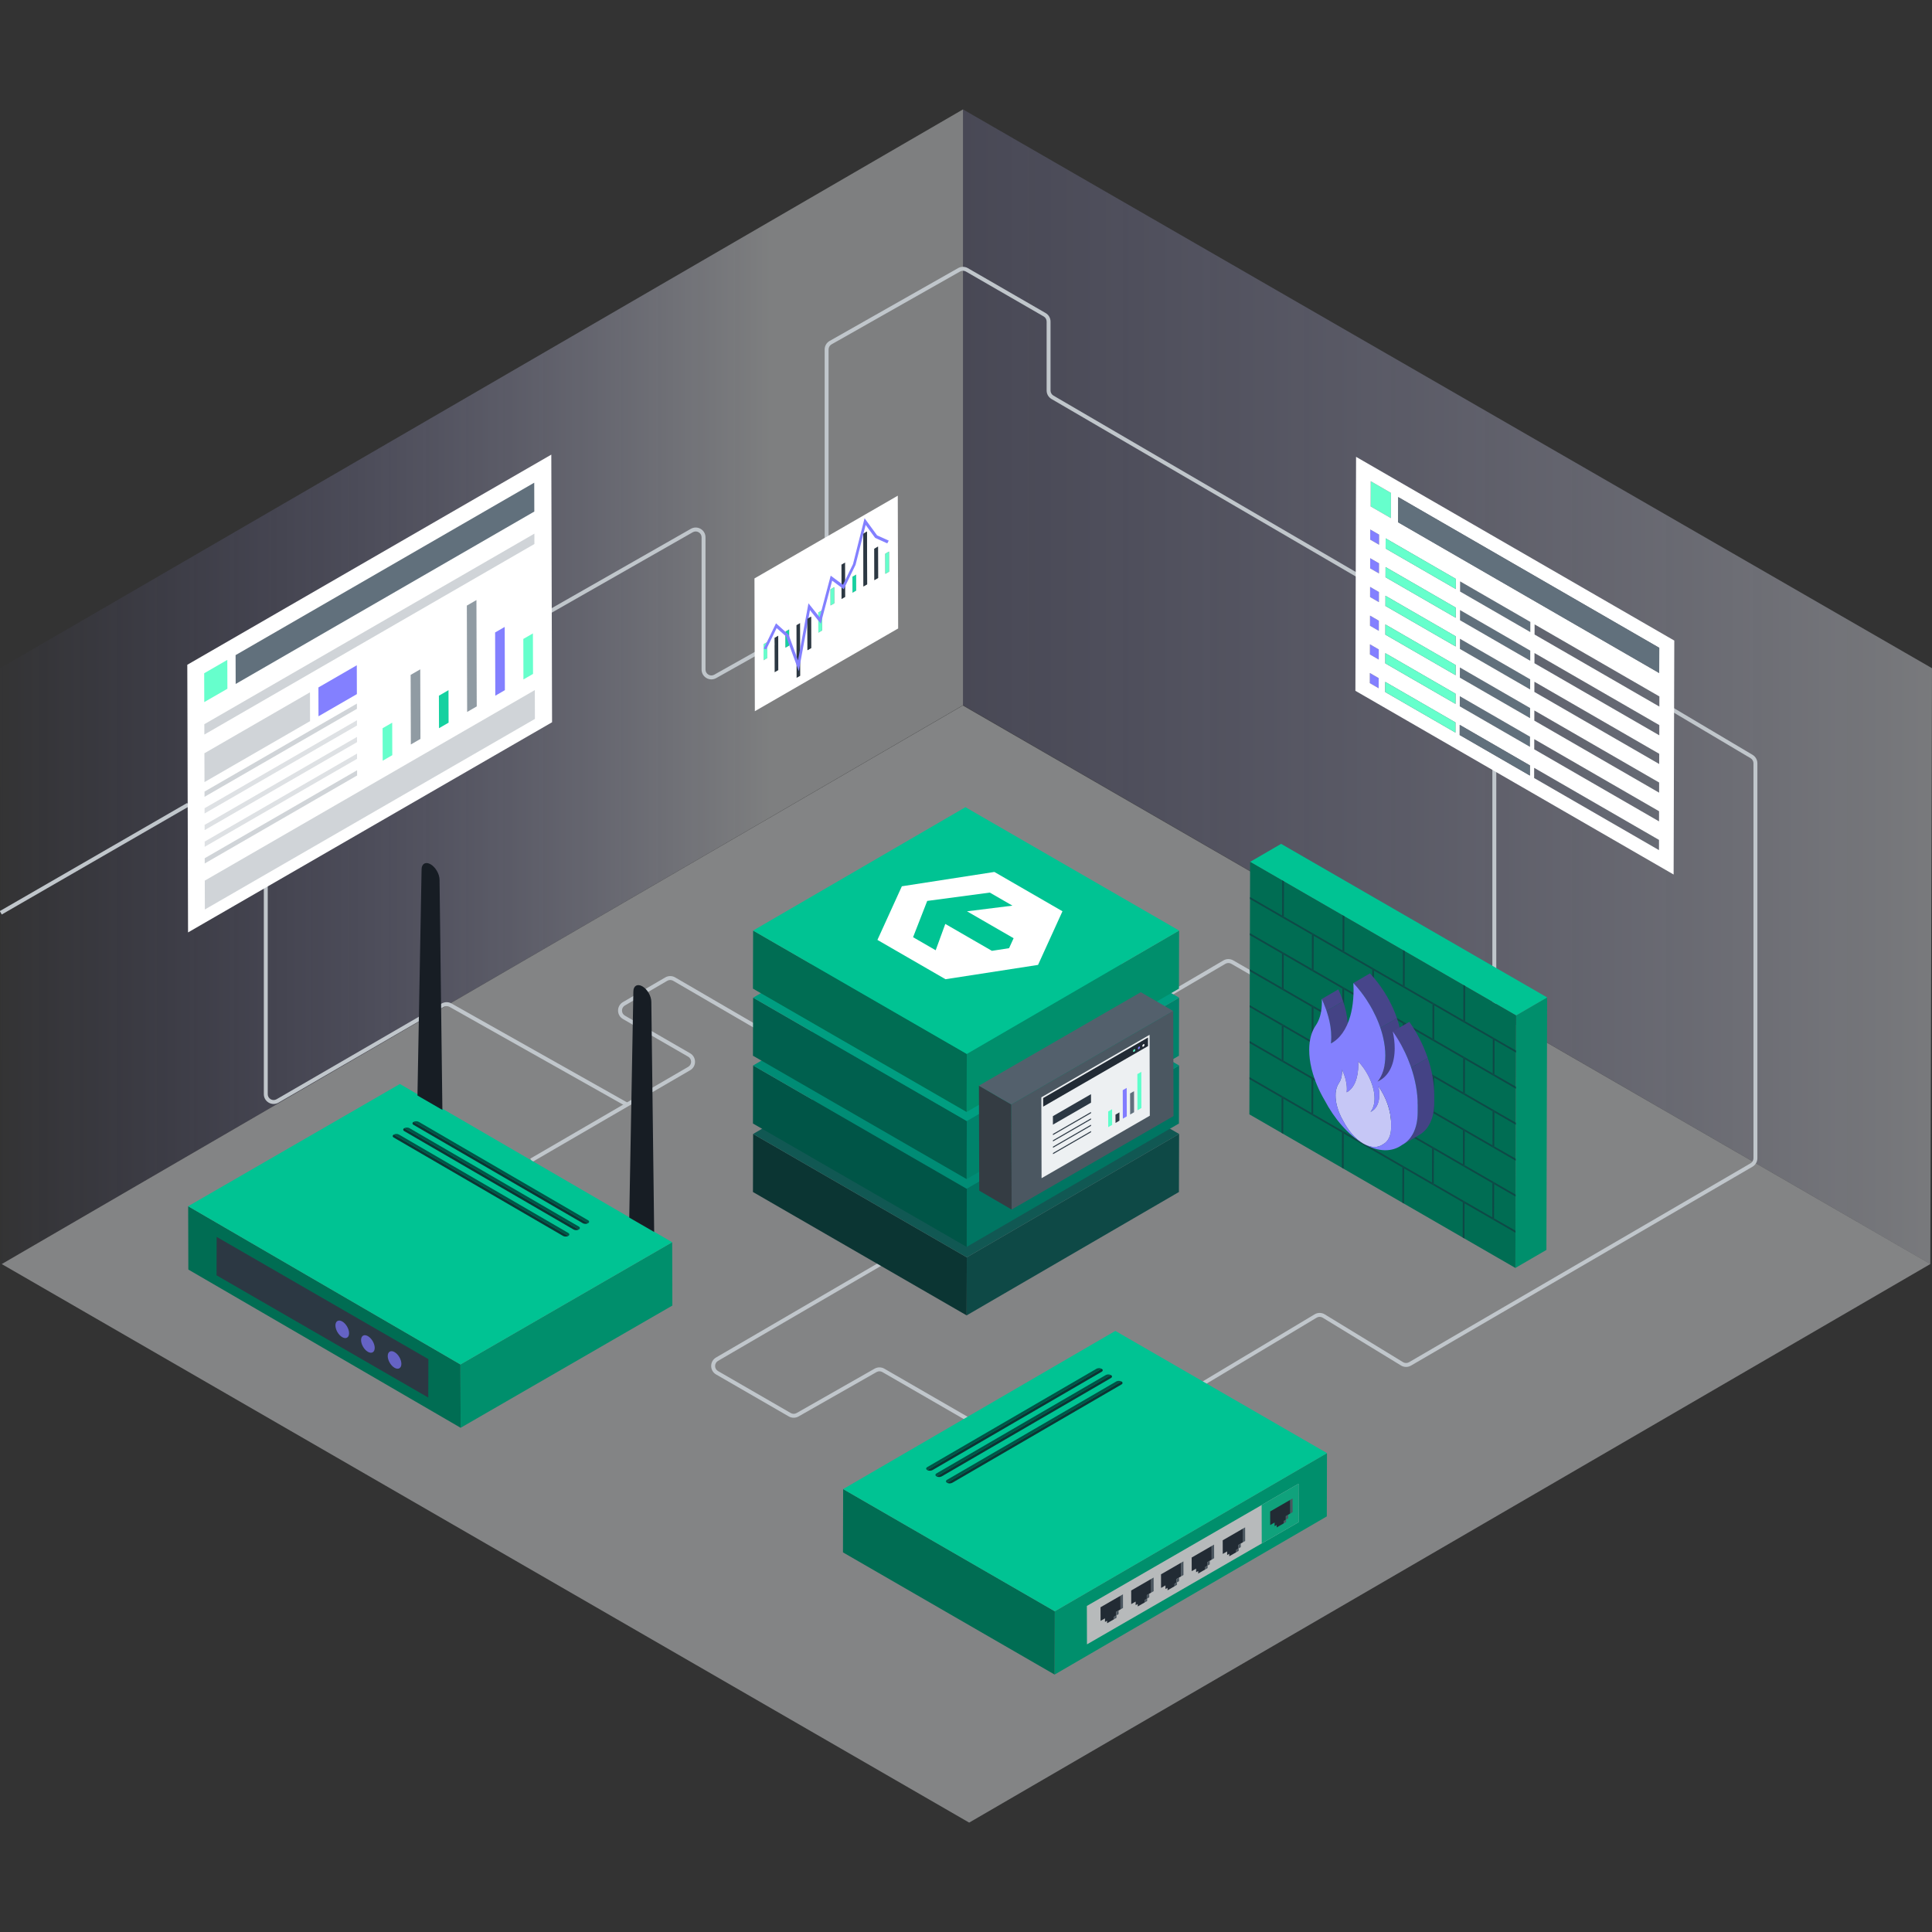
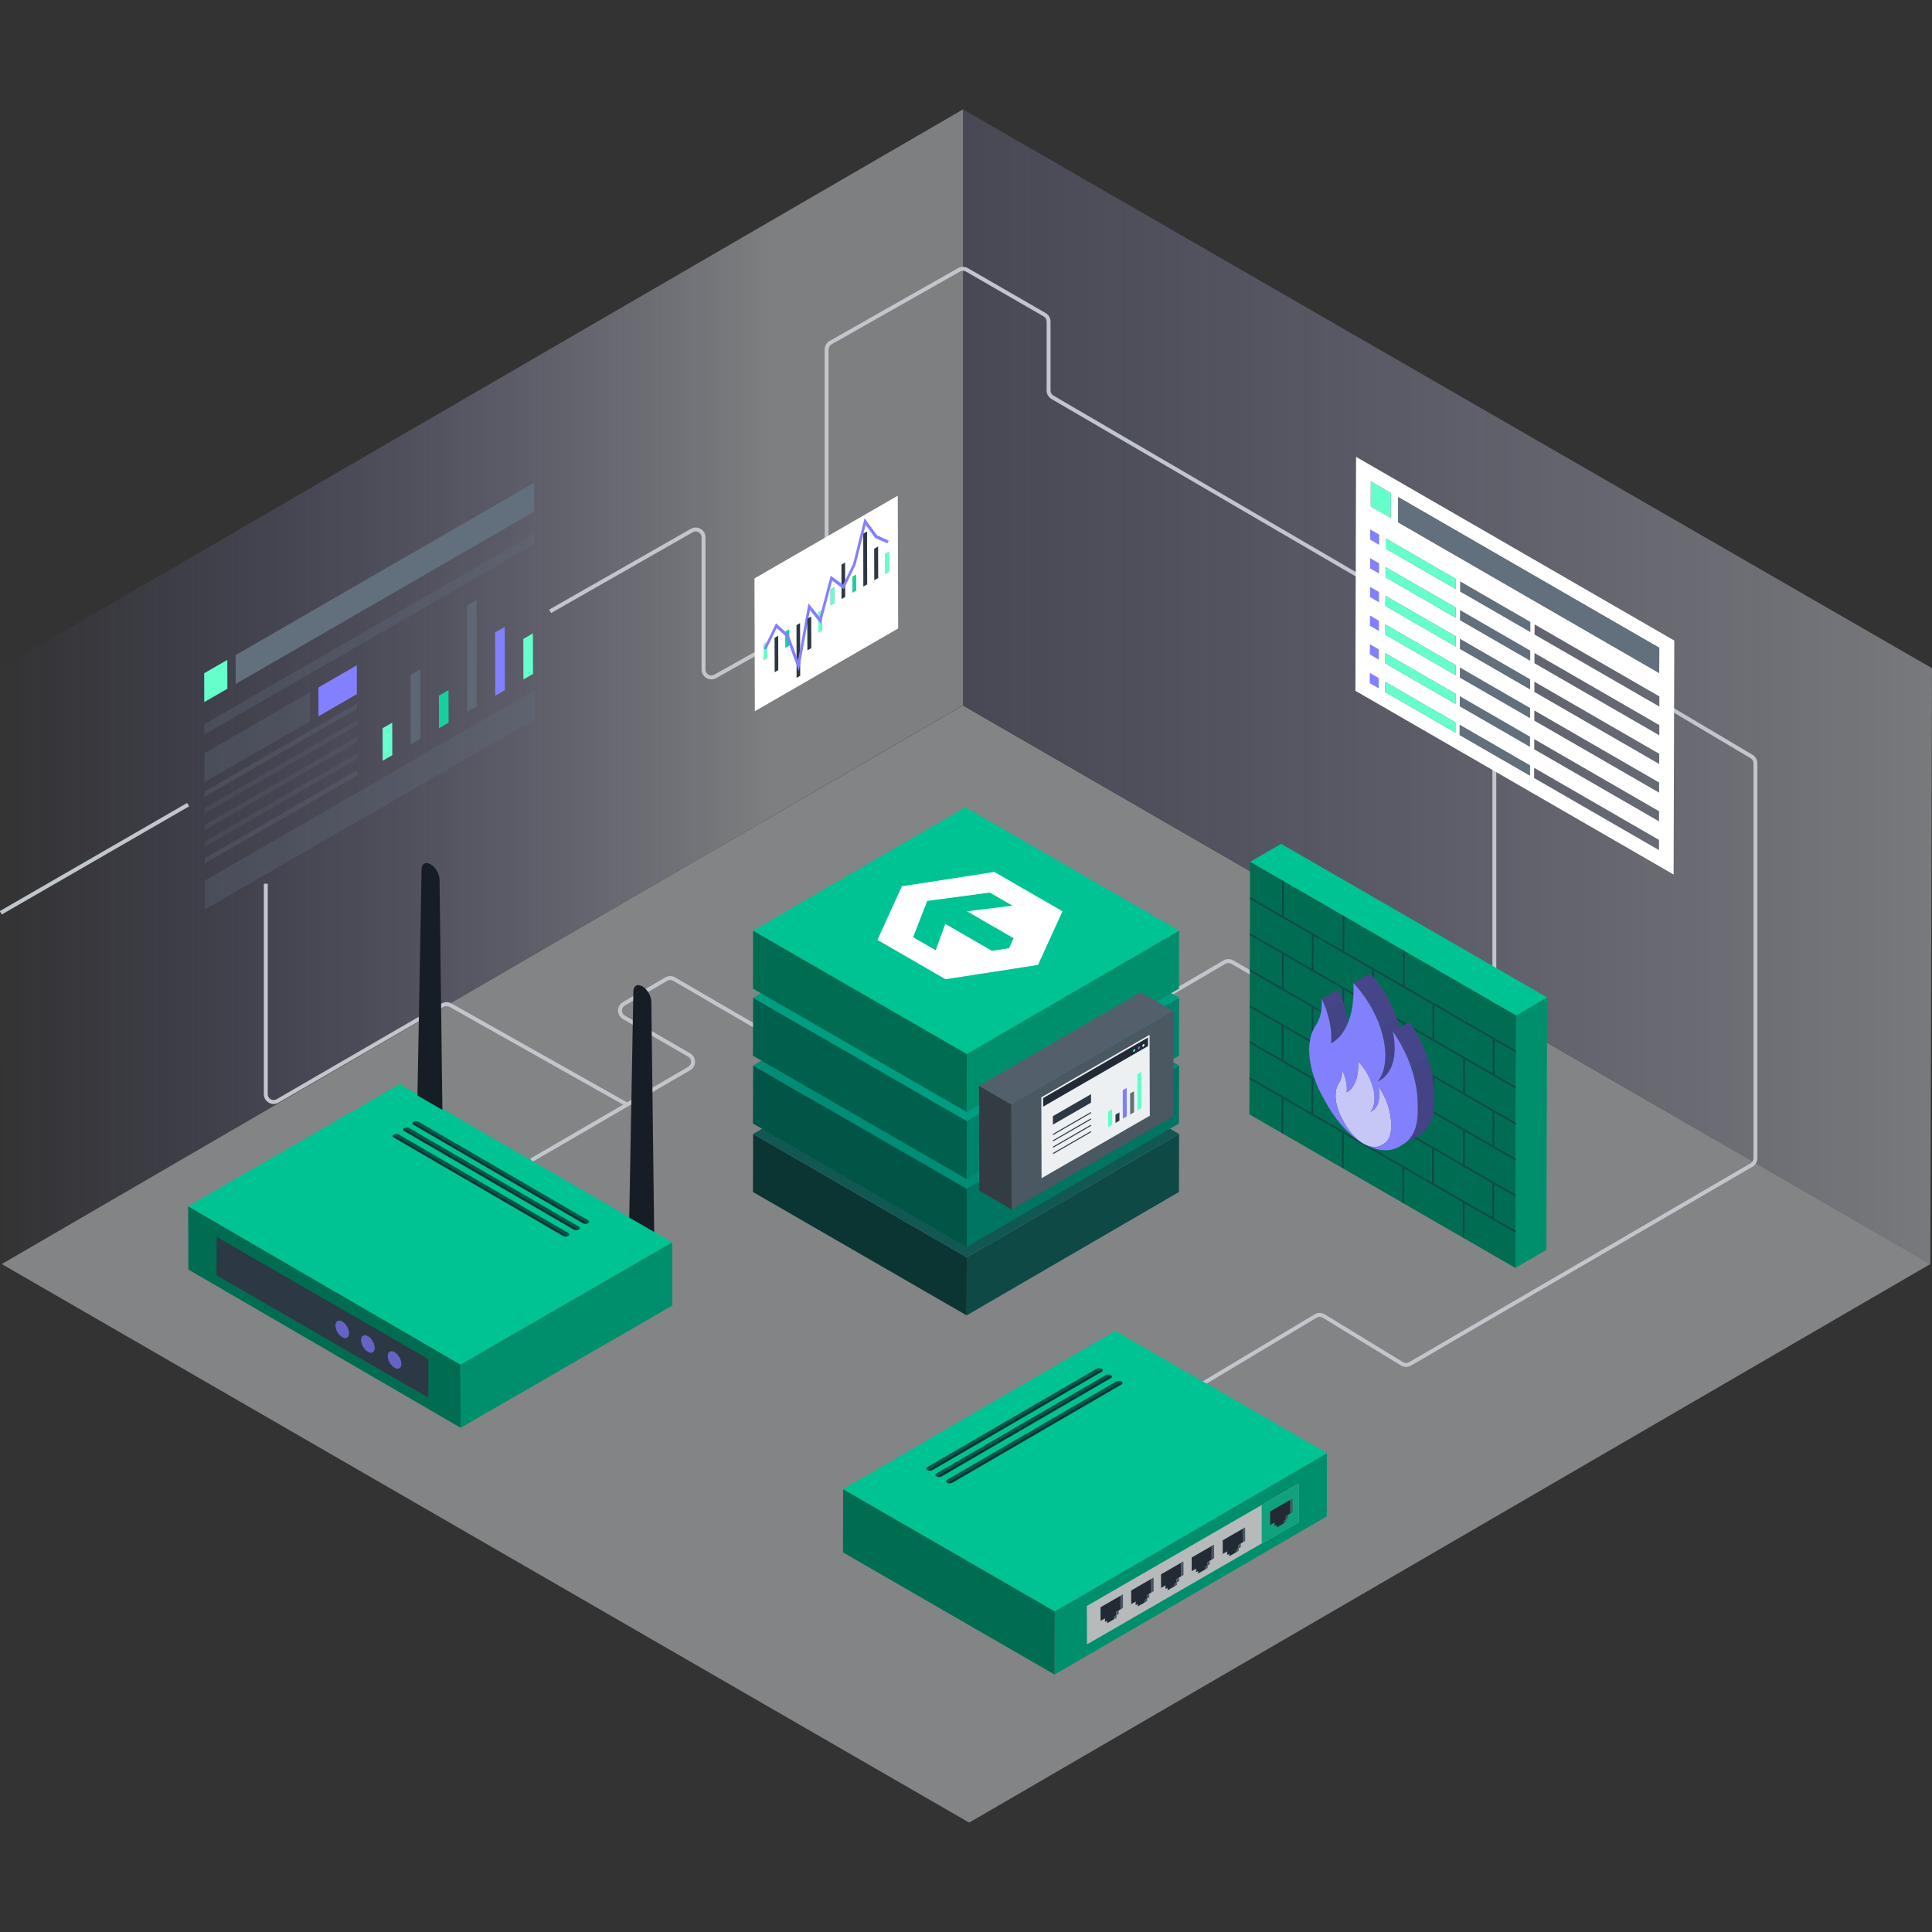
<svg xmlns="http://www.w3.org/2000/svg" xmlns:xlink="http://www.w3.org/1999/xlink" id="n" data-name="Layer 9" viewBox="0 0 600 600">
  <rect x="0" y="0" width="600" height="600" fill="#333333" stroke="none" />
  <defs>
    <style>
      .ax {
        clip-path: url(#an);
      }

      .ay {
        fill: #5effcb;
      }

      .az {
        clip-path: url(#t);
      }

      .ba, .bb {
        fill: #61707c;
      }

      .bc {
        clip-path: url(#af);
      }

      .bd {
        clip-path: url(#x);
      }

      .be {
        fill: #0e4946;
      }

      .bf {
        fill: #009e81;
      }

      .bg {
        fill: #4b5760;
      }

      .bh {
        fill: #00836b;
      }

      .bi {
        clip-path: url(#q);
      }

      .bj {
        clip-path: url(#ar);
      }

      .bk {
        fill: #4b5761;
      }

      .bl {
        fill: #61707d;
      }

      .bm, .bb {
        opacity: .3;
      }

      .bn {
        clip-path: url(#aa);
      }

      .bo {
        fill: #10a27c;
      }

      .bp {
        clip-path: url(#ai);
      }

      .bq {
        fill: #fff;
      }

      .br {
        fill: #00604e;
      }

      .bs {
        fill: #2c3843;
      }

      .bt {
        clip-path: url(#ac);
      }

      .bu {
        fill: #00c393;
      }

      .bv {
        clip-path: url(#ad);
      }

      .bw {
        fill: #006d53;
      }

      .bx {
        fill: url(#o);
      }

      .by {
        opacity: .4;
      }

      .bz {
        clip-path: url(#al);
      }

      .ca {
        fill: #005547;
      }

      .cb {
        clip-path: url(#av);
      }

      .cc {
        fill: #115853;
      }

      .cd {
        fill: none;
      }

      .ce {
        clip-path: url(#am);
      }

      .cf {
        fill: #0b3533;
      }

      .cg {
        fill: #343c43;
      }

      .ch {
        clip-path: url(#aq);
      }

      .ci {
        fill: #6fc;
      }

      .cj {
        clip-path: url(#ak);
      }

      .ck {
        fill: #6563c5;
      }

      .cl {
        clip-path: url(#ag);
      }

      .cm {
        isolation: isolate;
      }

      .cn {
        fill: #007562;
      }

      .co {
        clip-path: url(#v);
      }

      .cp {
        fill: #222b34;
      }

      .cq {
        fill: #b7babb;
      }

      .cr {
        fill: #53606c;
      }

      .cs {
        clip-path: url(#r);
      }

      .ct {
        fill: #008f6c;
      }

      .cu {
        clip-path: url(#s);
      }

      .cv {
        fill: #8380fe;
      }

      .cw {
        clip-path: url(#at);
      }

      .cx {
        clip-path: url(#z);
      }

      .cy {
        opacity: .2;
      }

      .cz {
        fill: url(#p);
      }

      .da {
        clip-path: url(#ao);
      }

      .db {
        clip-path: url(#ap);
      }

      .dc {
        fill: #c6c7f6;
      }

      .dd {
        fill: #8380ff;
      }

      .de {
        clip-path: url(#ae);
      }

      .df {
        fill: #171d24;
      }

      .dg {
        opacity: .43;
      }

      .dg, .dh {
        fill: #edf0f2;
      }

      .di {
        fill: #6b6c85;
      }

      .dj {
        fill: #676880;
      }

      .dk {
        clip-path: url(#au);
      }

      .dl {
        clip-path: url(#aj);
      }

      .dm {
        clip-path: url(#w);
      }

      .dn {
        fill: #47458a;
      }

      .do {
        clip-path: url(#ab);
      }

      .dp {
        fill: #444385;
      }

      .dq {
        clip-path: url(#ah);
      }

      .dr {
        clip-path: url(#y);
      }

      .ds {
        fill: #222b35;
      }

      .dt {
        clip-path: url(#as);
      }

      .du {
        fill: #008c75;
      }

      .dv {
        fill: #c0c6cb;
      }

      .dw {
        clip-path: url(#u);
      }

      .dx {
        fill: #15d1a0;
      }

      .dy {
        clip-path: url(#aw);
      }

      .dz {
        opacity: .7;
      }

      .ea {
        fill: #2c3844;
      }

      .eb {
        fill: #827cff;
      }
    </style>
    <linearGradient id="o" x1="53.097" y1="213.268" x2="626.384" y2="213.268" gradientUnits="userSpaceOnUse">
      <stop offset="0" stop-color="#8380ff" stop-opacity="0" />
      <stop offset="1" stop-color="#edf0f2" />
    </linearGradient>
    <linearGradient id="p" x1="-5.55" y1="213.269" x2="239.18" y2="213.269" xlink:href="#o" />
    <clipPath id="q">
      <path class="cd" d="M417.212,348.225c1.542-.896,3.598-2.091,5.14-2.987-.456.268-1.666.98-5.135,2.995-.001-.003-.003-.006-.004-.009Z" />
    </clipPath>
    <clipPath id="r">
      <path class="cd" d="M422.342,345.21c.005.008.01.017.015.025l-5.145,2.99c-.005-.008-.01-.017-.015-.025,1.715-.997,3.43-1.993,5.145-2.99Z" />
    </clipPath>
    <clipPath id="s">
      <path class="cd" d="M422.357,345.235c1.56,2.971,3.744,5.516,6.161,6.911-1.515.88-3.029,1.76-4.544,2.641l-.601.349c-2.415-1.394-4.597-3.935-6.157-6.903,2.412-1.402,3.627-2.109,5.135-2.995.002,0,.004-.002.005-.003Z" />
    </clipPath>
    <clipPath id="t">
      <path class="cd" d="M422.342,345.21c-1.715.997-3.43,1.993-5.145,2.99-.891-1.52-1.578-3.141-1.988-4.739-.025-.093-.046-.184-.068-.275-.24-1.007-.368-2-.365-2.954,0-.114.004-.223.007-.332l5.145-2.99c-.003.109-.007.218-.007.332-.003.953.125,1.946.365,2.954.022.091.043.182.068.275.41,1.599,1.097,3.22,1.988,4.739Z" />
    </clipPath>
    <clipPath id="u">
      <path class="cd" d="M414.793,339.694l5.145-2.99c-.003.066-.007.136-.01.205l-5.145,2.99c.003-.07.007-.139.01-.205Z" />
    </clipPath>
    <clipPath id="v">
      <path class="cd" d="M414.806,339.484l5.145-2.99c-.019.064-.016.137-.013.211l-5.145,2.99c-.003-.073-.006-.146.013-.211Z" />
    </clipPath>
    <clipPath id="w">
      <path class="cd" d="M420.915,333.446c-.528.789-.864,1.811-.964,3.048l-5.145,2.99c.1-1.237.436-2.259.964-3.048.022-.034.044-.064.066-.098h0c1.715-.997,3.43-1.993,5.145-2.99,0,0,0,0,0,0-.022.034-.044.064-.066.098Z" />
    </clipPath>
    <clipPath id="x">
      <path class="cd" d="M423.578,336.121l-5.145,2.99c-.066.038-.133.075-.2.109l5.145-2.99c.067-.035.134-.071.2-.109Z" />
    </clipPath>
    <clipPath id="y">
      <path class="cd" d="M428.518,352.147c2.212,1.277,4.236,1.368,5.766.479l-5.145,2.99c-1.53.889-3.555.798-5.766-.479,1.543-.897,3.601-2.093,5.145-2.99Z" />
    </clipPath>
    <clipPath id="z">
      <path class="cd" d="M434.292,352.624l-5.145,2.99c.139-.081.273-.169.403-.265l5.145-2.99c-.13.096-.265.185-.403.265Z" />
    </clipPath>
    <clipPath id="aa">
      <path class="cd" d="M434.692,352.357c.039-.021.078-.043.117-.065l-5.145,2.99c-.039.022-.078.044-.117.065,1.543-.897,3.587-2.119,5.145-2.99Z" />
    </clipPath>
    <clipPath id="ab">
      <path class="cd" d="M421.924,330.108c-.054,1.328-.39,2.414-.943,3.239-1.715.997-3.43,1.993-5.145,2.99.553-.825.889-1.911.943-3.239,1.715-.997,3.43-1.993,5.145-2.99Z" />
    </clipPath>
    <clipPath id="ac">
      <path class="cd" d="M421.934,329.739c0,.125-.004.248-.01.37-1.715.997-3.43,1.993-5.145,2.99,0,0,0,0,0,0,1.713-.995,3.425-1.99,5.138-2.986-.969.563-1.937,1.126-2.906,1.689-.101.058-.235.136-.335.195-.1.058-.233.135-.332.193-.098.057-.23.133-.328.191-.191.111-.445.259-.636.37-.092.053-.214.124-.305.177-.088.051-.192.171-.295.171.007-.121.01-.244.01-.368,1.71-.993,3.419-1.987,5.129-2.98-1.71.993-3.419,1.987-5.129,2.98,0,0,0,0,0-.001,0,0,0,0,0,0,1.71-.994,3.42-1.987,5.129-2.981-.411.239-.823.478-1.234.717-.198.115-.461.268-.659.383-.201.117-.47.273-.671.39s-.47.273-.671.39c-.198.115-.461.268-.659.383-.411.239-.823.478-1.234.717,0-.189-.005-.378-.017-.574l5.145-2.99c.012.196.018.386.017.575Z" />
    </clipPath>
    <clipPath id="ad">
      <path class="cd" d="M416.772,332.154l5.145-2.99c.108.227.207.452.303.679.284.665.522,1.335.71,2.001.327,1.161.507,2.313.504,3.402,0,.343-.021.671-.056.984l-5.145,2.99c.035-.312.055-.641.056-.984.003-1.089-.177-2.241-.504-3.402-.188-.666-.426-1.336-.71-2.001-.096-.227-.195-.452-.303-.679Z" />
    </clipPath>
    <clipPath id="ae">
      <path class="cd" d="M431.154,342.119l-5.145,2.99c-.124.072-.251.137-.383.196l5.145-2.99c.132-.059.259-.124.383-.196Z" />
    </clipPath>
    <clipPath id="af">
      <path class="cd" d="M418.869,320.841l-5.145,2.99c-.129.075-.26.147-.393.215l5.145-2.99c.132-.068.263-.14.393-.215Z" />
    </clipPath>
    <clipPath id="ag">
      <path class="cd" d="M421.309,334.862c1.514-.88,3.028-1.76,4.543-2.64-1.514.88-3.029,1.76-4.543,2.64,0,0,0,0,0,0h0s0,0,0,0Z" />
    </clipPath>
    <clipPath id="ah">
      <path class="cd" d="M426.453,331.872c-.571,2.032-1.578,3.495-2.874,4.248l-5.145,2.99c1.297-.754,2.303-2.217,2.874-4.248,1.715-.997,3.429-1.993,5.144-2.99-1.715.996-3.429,1.993-5.143,2.989,0,0,0,0,0,0h0s0,0,0,0c.226-.817.388-1.721.465-2.71,1.715-.997,3.43-1.993,5.145-2.99-.078.989-.239,1.893-.465,2.71Z" />
    </clipPath>
    <clipPath id="ai">
      <path class="cd" d="M440.589,352.561c-.253.187-.514.358-.783.515l-5.145,2.99c.269-.156.53-.328.783-.515,1.543-.897,3.601-2.093,5.145-2.99Z" />
    </clipPath>
    <clipPath id="aj">
      <path class="cd" d="M434.806,352.297l-5.145,2.99c1.459-.848,2.355-2.604,2.362-5.097,0-.182-.005-.368-.014-.555l5.145-2.99c.009.187.014.373.014.555-.007,2.494-.904,4.249-2.362,5.097Z" />
    </clipPath>
    <clipPath id="ak">
      <path class="cd" d="M426.918,329.162h0c-1.715.997-3.43,1.994-5.145,2.99,0,0,0,0,0,0h0c1.713-.996,3.425-1.991,5.138-2.987-1.713.995-3.425,1.991-5.138,2.986.035-.451.055-.922.057-1.407,1.715-.997,3.43-1.993,5.145-2.99-.001.485-.021.956-.057,1.408Z" />
    </clipPath>
    <clipPath id="al">
      <path class="cd" d="M410.482,310.245l5.145-2.99c.207.438.405.881.591,1.321.553,1.299,1.017,2.607,1.383,3.906.644,2.274.989,4.523.983,6.654-.002.668-.038,1.308-.108,1.919l-5.145,2.99c.07-.61.106-1.251.108-1.919.006-2.131-.339-4.38-.983-6.654-.367-1.299-.83-2.607-1.383-3.906-.185-.44-.383-.883-.591-1.321Z" />
    </clipPath>
    <clipPath id="am">
      <path class="cd" d="M426.975,327.754h0c-1.715.997-3.43,1.994-5.145,2.99,0,0,0,0,0,0h0c1.713-.996,3.426-1.992,5.139-2.987-1.713.995-3.426,1.991-5.139,2.986.001-.374-.01-.748-.028-1.123,1.713-.995,3.425-1.991,5.138-2.986-.856.498-1.713.995-2.569,1.493-.202.117-.471.274-.672.391-.198.115-.462.269-.66.384-.412.239-.824.479-1.236.718,0,0,0,0,0-.001l5.145-2.99c.018.375.029.75.028,1.125Z" />
    </clipPath>
    <clipPath id="an">
      <path class="cd" d="M421.802,329.619l5.145-2.99c1.173,1.253,2.208,2.705,3.032,4.239.758,1.411,1.336,2.892,1.684,4.348.237,1.006.365,1.999.362,2.952-.005,1.778-.463,3.18-1.254,4.147l-5.145,2.99c.79-.967,1.248-2.369,1.254-4.147.003-.953-.125-1.946-.362-2.952-.348-1.456-.925-2.938-1.684-4.348-.823-1.534-1.859-2.986-3.032-4.239Z" />
    </clipPath>
    <clipPath id="ao">
      <path class="cd" d="M433.505,337.357c-.081,2.318-.96,3.954-2.351,4.762l-5.145,2.99c1.391-.808,2.27-2.445,2.351-4.762,1.715-.997,3.43-1.993,5.145-2.99Z" />
    </clipPath>
    <clipPath id="ap">
      <path class="cd" d="M433.505,337.355v.002c-1.715.997-3.43,1.993-5.145,2.99,0,0,0-.001,0-.002,1.715-.997,3.43-1.993,5.145-2.99Z" />
    </clipPath>
    <clipPath id="aq">
      <path class="cd" d="M433.512,337.026c0,.109-.004.217-.007.329-1.715.997-3.43,1.993-5.145,2.99.003-.111.007-.219.007-.329,1.715-.997,3.43-1.993,5.145-2.99Z" />
    </clipPath>
    <clipPath id="ar">
      <path class="cd" d="M433.512,337.026c-1.715.997-3.43,1.993-5.145,2.99,0,0,0-.001,0-.002h0c.97-.564,1.94-1.128,2.91-1.691.745-.433,1.49-.866,2.235-1.299,0,0,0,0,0,0,0,0,0,.001,0,.002Z" />
    </clipPath>
    <clipPath id="as">
      <path class="cd" d="M433.209,334.328c.2.92.306,1.825.304,2.696-.305.177-.61.355-.916.532-1.41.819-2.819,1.638-4.229,2.458.002-.871-.104-1.776-.304-2.696,1.515-.88,3.029-1.76,4.544-2.64.18-.105.421-.245.601-.349Z" />
    </clipPath>
    <clipPath id="at">
      <path class="cd" d="M428.064,337.318l5.145-2.99c2.393,3.359,3.974,7.741,3.963,11.679,0,.218-.007.428-.017.637l-5.145,2.99c.01-.209.017-.419.017-.637.011-3.938-1.57-8.32-3.963-11.679Z" />
    </clipPath>
    <clipPath id="au">
      <path class="cd" d="M433.669,332.559l-5.145,2.99c-.241.14-.489.267-.745.381l5.145-2.99c.256-.114.505-.241.745-.381Z" />
    </clipPath>
    <clipPath id="av">
      <path class="cd" d="M420.303,305.287l5.145-2.99c2.296,2.449,4.317,5.289,5.924,8.284,1.483,2.759,2.614,5.65,3.287,8.492.464,1.963.714,3.906.709,5.766-.01,3.477-.901,6.217-2.444,8.101l-5.145,2.99c1.543-1.885,2.434-4.624,2.444-8.101.005-1.86-.244-3.803-.709-5.766-.674-2.842-1.804-5.733-3.287-8.492-1.607-2.995-3.628-5.835-5.924-8.284Z" />
    </clipPath>
    <clipPath id="aw">
      <path class="cd" d="M440.809,352.438l-5.145,2.99c2.844-1.653,4.594-5.083,4.608-9.957l.007-2.324c.022-7.698-3.066-16.253-7.741-22.814l5.145-2.99c4.675,6.561,7.762,15.117,7.741,22.814l-.007,2.324c-.014,4.874-1.764,8.304-4.608,9.957Z" />
    </clipPath>
  </defs>
  <g class="by">
    <polygon class="bx" points="600 207.517 599.475 392.562 299.067 219.018 299.067 33.974 600 207.517" />
  </g>
  <g class="by">
    <polygon class="cz" points="299.066 33.974 299.066 219.019 .54 392.565 .016 207.52 299.066 33.974" />
  </g>
  <polygon class="dg" points="599.475 392.562 300.984 566.026 .54 392.565 299.032 219.101 599.475 392.562" />
  <g>
    <path class="dv" d="M373.56,430.393l-.625-1.044,35.332-21.173c.971-.583,2.179-.579,3.151.013l24.305,14.838c.572.35,1.289.358,1.871.019l106.053-61.767c.56-.325.907-.93.907-1.578v-122.662c0-.641-.342-1.243-.894-1.57l-25.715-15.268.621-1.047,25.716,15.268c.919.546,1.49,1.549,1.49,2.617v122.662c0,1.08-.579,2.087-1.511,2.63l-106.054,61.767c-.971.564-2.164.55-3.118-.032l-24.305-14.838c-.58-.355-1.305-.358-1.89-.008l-35.332,21.173Z" />
    <polygon class="dv" points="431.739 332.687 431.142 331.626 463.466 313.432 463.466 238.078 464.683 238.078 464.683 314.143 431.739 332.687" />
    <rect class="dv" x="-4.258" y="266.076" width="67.184" height="1.218" transform="translate(-129.392 50.381) rotate(-29.995)" />
    <path class="dv" d="M220.927,210.99c-.529,0-1.057-.14-1.536-.421-.944-.552-1.508-1.534-1.508-2.627v-41.067c0-.658-.34-1.248-.908-1.579-.568-.33-1.252-.333-1.823-.007l-44.007,25.096-.604-1.058,44.007-25.096c.953-.544,2.089-.539,3.038.012.949.551,1.515,1.535,1.515,2.631v41.067c0,.656.338,1.245.905,1.576.566.331,1.242.337,1.817.015l18.488-10.402.597,1.061-18.488,10.402c-.468.264-.981.395-1.492.395Z" />
    <path class="dv" d="M425.948,181.896l-99.399-57.985c-.931-.543-1.51-1.551-1.51-2.629v-21.427c0-.651-.35-1.256-.913-1.581l-24.157-13.946c-.56-.323-1.255-.324-1.813-.007l-39.909,22.62c-.571.324-.925.933-.925,1.589v66.366h-1.217v-66.366c0-1.093.591-2.108,1.542-2.648l39.909-22.62c.931-.529,2.091-.525,3.022.012l24.157,13.946c.938.542,1.522,1.552,1.522,2.636v21.427c0,.647.347,1.251.906,1.577l99.399,57.985-.613,1.052Z" />
    <path class="dv" d="M194.508,343.619l-54.911-30.929c-.561-.316-1.257-.311-1.813.012l-51.279,29.733c-.953.552-2.092.553-3.046.004-.955-.55-1.524-1.536-1.524-2.637v-65.347h1.217v65.347c0,.661.342,1.252.914,1.582s1.255.328,1.827-.003l51.279-29.733c.93-.538,2.087-.546,3.021-.019l54.911,30.929-.597,1.06Z" />
  </g>
  <path class="dv" d="M446.349,355.369l-.621-1.048,15.846-9.368-79.183-45.638c-.567-.327-1.271-.324-1.836.007l-25.9,15.188-.616-1.05,25.9-15.188c.943-.552,2.115-.556,3.06-.012l80.99,46.68-17.641,10.43Z" />
  <path class="dv" d="M165.289,360.876l-.611-1.053,49.044-28.501c.569-.331.91-.922.908-1.581-.001-.659-.342-1.249-.913-1.579l-20.25-11.691c-.951-.549-1.519-1.532-1.522-2.63-.001-1.098.564-2.083,1.512-2.636l13.157-7.664c.944-.549,2.115-.551,3.064,0l30.858,17.96-.613,1.052-30.858-17.96c-.568-.331-1.273-.329-1.837,0l-13.157,7.664c-.569.331-.91.923-.908,1.581.001.659.342,1.249.913,1.578l20.25,11.691c.951.55,1.521,1.533,1.522,2.632s-.565,2.084-1.515,2.635l-49.044,28.501Z" />
-   <path class="dv" d="M304.911,443.938l-30.874-17.825c-.561-.324-1.255-.325-1.817-.006l-24.231,13.789c-.934.532-2.092.529-3.027-.009l-22.578-13.036c-.951-.549-1.519-1.532-1.522-2.63-.002-1.098.562-2.083,1.511-2.636l54.519-31.769.613,1.052-54.519,31.769c-.569.332-.908.923-.907,1.582s.342,1.248.913,1.578l22.578,13.036c.56.323,1.254.325,1.817.006l24.231-13.789c.936-.531,2.096-.528,3.027.01l30.874,17.825-.609,1.055Z" />
  <g>
    <g class="cm">
      <polygon class="ct" points="412.107 451.274 412.052 470.93 327.52 520.054 327.576 500.399 412.107 451.274" />
      <polygon class="bw" points="327.576 500.399 327.52 520.054 261.791 482.105 261.846 462.45 327.576 500.399" />
      <polygon class="bu" points="412.107 451.274 327.576 500.399 261.846 462.45 346.378 413.325 412.107 451.274" />
    </g>
    <polygon class="cq" points="403.263 460.792 403.297 472.723 337.568 510.672 337.534 498.741 403.263 460.792" />
    <g>
      <path class="ca" d="M342.127,425.08l-54.162,31.475c-.445-.257-.447-.674-.005-.93l52.561-30.545c.442-.257,1.161-.257,1.606,0Z" />
      <path class="cf" d="M342.127,425.08c.449.259.451.676.009.932l-52.561,30.545c-.442.257-1.161.257-1.61-.002l54.162-31.475Z" />
    </g>
    <g>
      <path class="ca" d="M345.007,427.033l-54.165,31.477c-.445-.257-.447-.674-.005-.93l52.564-30.547c.442-.257,1.161-.257,1.606,0Z" />
      <path class="cf" d="M345.007,427.033c.445.257.447.674.005.93l-52.564,30.547c-.442.257-1.162.257-1.606,0l54.165-31.477Z" />
    </g>
    <g>
      <path class="ca" d="M348.277,429.023l-54.165,31.477c-.445-.257-.447-.674-.005-.93l52.564-30.547c.442-.257,1.161-.257,1.606,0Z" />
      <path class="cf" d="M348.277,429.023c.445.257.447.674.005.93l-52.564,30.547c-.442.257-1.161.257-1.606,0l54.165-31.477Z" />
    </g>
    <g>
      <polygon class="cp" points="347.976 495.573 347.988 499.807 346.621 500.596 346.625 501.719 345.976 502.093 345.979 502.866 344.581 503.673 343.814 504.116 343.811 503.343 343.163 503.718 343.16 502.594 341.794 503.383 341.782 499.148 347.976 495.573" />
      <polygon class="bg" points="348.746 495.128 348.758 499.362 347.389 500.153 347.392 501.276 346.747 501.648 346.749 502.421 344.581 503.673 345.979 502.866 345.976 502.093 346.625 501.719 346.621 500.596 347.988 499.807 347.976 495.573 348.746 495.128" />
    </g>
    <g>
      <polygon class="bg" points="358.267 489.917 358.279 494.152 356.909 494.943 356.913 496.066 356.268 496.438 356.27 497.207 354.102 498.459 355.499 497.652 355.497 496.883 356.145 496.509 356.142 495.386 357.508 494.597 357.496 490.362 358.267 489.917" />
      <polygon class="cp" points="357.496 490.362 357.508 494.597 356.142 495.386 356.145 496.509 355.497 496.883 355.499 497.652 354.102 498.459 353.334 498.902 353.332 498.133 352.684 498.507 352.681 497.384 351.315 498.173 351.303 493.938 357.496 490.362" />
    </g>
    <g>
      <polygon class="cp" points="366.757 485.341 366.769 489.576 365.403 490.365 365.406 491.488 364.758 491.862 364.76 492.635 363.362 493.442 362.595 493.885 362.593 493.112 361.945 493.486 361.942 492.363 360.576 493.152 360.564 488.917 366.757 485.341" />
      <polygon class="bg" points="367.528 484.896 367.54 489.131 366.17 489.922 366.173 491.045 365.529 491.417 365.531 492.19 363.362 493.442 364.76 492.635 364.758 491.862 365.406 491.488 365.403 490.365 366.769 489.576 366.757 485.341 367.528 484.896" />
    </g>
    <g>
      <polygon class="bg" points="377.048 479.686 377.06 483.92 375.691 484.711 375.694 485.834 375.049 486.207 375.052 486.975 372.883 488.227 374.281 487.42 374.279 486.652 374.927 486.277 374.924 485.154 376.29 484.365 376.278 480.131 377.048 479.686" />
      <polygon class="cp" points="376.278 480.131 376.29 484.365 374.924 485.154 374.927 486.277 374.279 486.652 374.281 487.42 372.883 488.227 372.116 488.67 372.114 487.901 371.466 488.276 371.462 487.152 370.096 487.941 370.084 483.707 376.278 480.131" />
    </g>
    <g>
      <polygon class="bg" points="386.688 474.333 386.7 478.568 385.33 479.359 385.333 480.482 384.689 480.854 384.691 481.623 382.523 482.875 383.92 482.068 383.918 481.299 384.566 480.925 384.563 479.802 385.929 479.013 385.917 474.778 386.688 474.333" />
      <polygon class="cp" points="385.917 474.778 385.929 479.013 384.563 479.802 384.566 480.925 383.918 481.299 383.92 482.068 382.523 482.875 381.755 483.318 381.753 482.549 381.105 482.923 381.102 481.8 379.736 482.589 379.724 478.354 385.917 474.778" />
    </g>
    <polygon class="bo" points="403.276 460.783 403.31 472.714 391.844 479.334 391.81 467.403 403.276 460.783" />
    <g>
      <polygon class="bg" points="401.417 465.376 401.429 469.61 400.063 470.399 400.066 471.522 399.418 471.897 399.42 472.665 397.255 473.915 398.653 473.108 398.651 472.34 399.295 471.967 399.292 470.844 400.662 470.053 400.65 465.819 401.417 465.376" />
      <polygon class="cp" points="400.65 465.819 400.662 470.053 399.292 470.844 399.295 471.967 398.651 472.34 398.653 473.108 397.255 473.915 396.485 474.36 396.482 473.591 395.838 473.964 395.835 472.84 394.468 473.629 394.456 469.395 400.65 465.819" />
    </g>
  </g>
  <g>
    <g class="cm">
      <polygon class="bw" points="58.436 374.605 58.492 394.268 143.055 443.411 142.999 423.748 58.436 374.605" />
      <polygon class="ct" points="142.999 423.748 143.055 443.411 208.808 405.448 208.753 385.785 142.999 423.748" />
      <polygon class="bu" points="58.436 374.605 142.999 423.748 208.753 385.785 124.19 336.642 58.436 374.605" />
    </g>
    <polygon class="bs" points="67.284 384.126 67.25 396.062 133.004 434.025 133.038 422.089 67.284 384.126" />
    <path class="ck" d="M122.541,419.913c-1.17-.676-2.123-.137-2.127,1.208-.004,1.345.943,2.981,2.113,3.656s2.12.135,2.124-1.21c.004-1.345-.939-2.979-2.11-3.654Z" />
    <path class="ck" d="M114.258,414.951c-1.17-.676-2.12-.135-2.124,1.21-.004,1.345.939,2.979,2.11,3.654,1.171.676,2.123.137,2.127-1.208s-.943-2.981-2.113-3.656Z" />
    <path class="ck" d="M106.297,410.402c-1.17-.676-2.12-.135-2.124,1.21s.939,2.979,2.11,3.654c1.171.676,2.123.137,2.127-1.208s-.943-2.981-2.113-3.656Z" />
    <g>
      <path class="ca" d="M128.442,348.402l54.182,31.487c.445-.257.447-.674.005-.931l-52.58-30.556c-.442-.257-1.162-.257-1.607,0Z" />
      <path class="cf" d="M128.442,348.402c-.449.259-.451.676-.009.933l52.58,30.556c.442.257,1.162.257,1.61-.002l-54.182-31.487Z" />
    </g>
    <g>
      <path class="ca" d="M125.561,350.356l54.185,31.489c.445-.257.447-.674.005-.931l-52.584-30.558c-.442-.257-1.162-.257-1.607,0Z" />
      <path class="cf" d="M125.561,350.356c-.445.257-.448.674-.005.931l52.584,30.558c.442.257,1.162.257,1.607,0l-54.185-31.489Z" />
    </g>
    <g>
      <path class="ca" d="M122.291,352.346l54.185,31.489c.445-.257.447-.674.005-.931l-52.584-30.558c-.442-.257-1.162-.257-1.607,0Z" />
      <path class="cf" d="M122.291,352.346c-.445.257-.448.674-.005.931l52.584,30.558c.442.257,1.162.257,1.607,0l-54.185-31.489Z" />
    </g>
    <path class="df" d="M133.725,268.41c-1.538-.888-2.794-.177-2.799,1.595l-1.28,70.218,7.741,4.47-.882-71.466c.005-1.772-1.239-3.926-2.78-4.816Z" />
    <path class="df" d="M199.497,306.319c-1.538-.888-2.794-.177-2.799,1.595l-1.28,70.218,7.741,4.47-.882-71.466c.005-1.772-1.239-3.926-2.78-4.816Z" />
  </g>
  <g>
    <g class="cm">
      <polygon class="ct" points="470.616 393.771 480.251 388.172 480.473 309.759 470.839 315.358 470.616 393.771" />
      <polygon class="bu" points="470.839 315.358 480.473 309.759 397.865 262.066 388.231 267.664 470.839 315.358" />
      <polygon class="bw" points="388.231 267.664 388.008 346.077 470.616 393.771 470.839 315.358 388.231 267.664" />
    </g>
    <g>
      <polygon class="be" points="454.289 373.075 454.288 373.387 454.257 384.296 454.797 384.608 454.828 373.699 454.829 373.387 454.289 373.075" />
      <polygon class="be" points="435.532 362.245 435.531 362.557 435.5 373.466 436.036 373.776 436.067 362.867 436.068 362.555 435.532 362.245" />
      <polygon class="be" points="416.77 351.413 416.77 351.725 416.739 362.634 417.278 362.946 417.309 352.037 417.31 351.725 416.77 351.413" />
      <polygon class="be" points="398.009 340.582 398.009 340.894 397.978 351.803 398.517 352.114 398.548 341.205 398.549 340.893 398.009 340.582" />
      <polygon class="be" points="388.045 334.52 388.043 335.14 398.009 340.894 398.009 340.582 398.549 340.893 398.548 341.205 416.77 351.725 416.77 351.413 417.31 351.725 417.309 352.037 435.531 362.557 435.532 362.245 436.068 362.555 436.067 362.867 454.288 373.387 454.289 373.075 454.829 373.387 454.828 373.699 470.651 382.834 470.653 382.214 463.987 378.365 463.987 378.674 463.45 378.364 463.451 378.056 445.265 367.556 445.264 367.864 444.725 367.553 444.725 367.244 426.543 356.747 426.542 357.055 426.002 356.743 426.003 356.435 407.821 345.938 407.82 346.246 407.28 345.934 407.281 345.626 388.045 334.52" />
      <polygon class="be" points="463.482 367.147 463.481 367.455 463.451 378.056 463.45 378.364 463.987 378.674 463.987 378.365 464.018 367.765 464.018 367.456 463.482 367.147" />
      <polygon class="be" points="444.756 356.335 444.755 356.644 444.725 367.244 444.725 367.553 445.264 367.864 445.265 367.556 445.295 356.955 445.296 356.647 444.756 356.335" />
      <polygon class="be" points="426.034 345.526 426.033 345.834 426.003 356.435 426.002 356.743 426.542 357.055 426.543 356.747 426.573 346.146 426.574 345.838 426.034 345.526" />
      <polygon class="be" points="407.312 334.717 407.311 335.025 407.281 345.626 407.28 345.934 407.82 346.246 407.821 345.938 407.851 335.337 407.852 335.029 407.312 334.717" />
      <polygon class="be" points="388.076 323.302 388.075 323.919 407.311 335.025 407.312 334.717 407.852 335.029 407.851 335.337 426.033 345.834 426.034 345.526 426.574 345.838 426.573 346.146 444.755 356.644 444.756 356.335 445.296 356.647 445.295 356.955 463.481 367.455 463.482 367.147 464.018 367.456 464.018 367.765 470.683 371.613 470.685 370.996 454.862 361.861 454.861 362.251 454.321 361.939 454.322 361.549 436.101 351.029 436.1 351.419 435.563 351.11 435.564 350.72 417.343 340.199 417.342 340.59 416.802 340.278 416.803 339.888 398.582 329.368 398.581 329.758 398.041 329.446 398.042 329.056 388.076 323.302" />
      <g class="cm">
        <polygon class="be" points="416.834 329.057 416.833 329.365 416.803 339.888 416.802 340.278 417.342 340.59 417.343 340.199 417.373 329.677 417.374 329.369 416.834 329.057" />
        <polygon class="be" points="435.595 339.889 435.594 340.197 435.564 350.72 435.563 351.11 436.1 351.419 436.101 351.029 436.131 340.507 436.131 340.199 435.595 339.889" />
        <polygon class="be" points="454.353 350.719 454.352 351.027 454.322 361.549 454.321 361.939 454.861 362.251 454.862 361.861 454.892 351.339 454.893 351.03 454.353 350.719" />
        <polygon class="be" points="388.108 312.163 388.106 312.78 398.072 318.534 398.073 318.225 398.613 318.537 398.612 318.845 416.833 329.365 416.834 329.057 417.374 329.369 417.373 329.677 435.594 340.197 435.595 339.889 436.131 340.199 436.131 340.507 454.352 351.027 454.353 350.719 454.893 351.03 454.892 351.339 470.714 360.474 470.716 359.857 464.051 356.009 464.05 356.317 463.514 356.008 463.514 355.699 445.329 345.2 445.328 345.508 444.788 345.196 444.789 344.888 426.606 334.39 426.605 334.699 426.066 334.387 426.067 334.079 407.884 323.581 407.883 323.889 407.343 323.578 407.344 323.269 388.108 312.163" />
      </g>
      <polygon class="be" points="398.073 318.225 398.072 318.534 398.042 329.056 398.041 329.446 398.581 329.758 398.582 329.368 398.612 318.845 398.613 318.537 398.073 318.225" />
      <polygon class="be" points="426.097 323.17 426.096 323.519 426.067 334.079 426.066 334.387 426.605 334.699 426.606 334.39 426.636 323.831 426.637 323.481 426.097 323.17" />
      <g class="cm">
        <polygon class="be" points="407.375 312.36 407.374 312.71 407.344 323.269 407.343 323.578 407.883 323.889 407.884 323.581 407.914 313.021 407.915 312.672 407.375 312.36" />
        <polygon class="be" points="444.82 333.979 444.819 334.328 444.789 344.888 444.788 345.196 445.328 345.508 445.329 345.2 445.359 334.64 445.36 334.291 444.82 333.979" />
        <polygon class="be" points="463.545 344.79 463.544 345.139 463.514 355.699 463.514 356.008 464.05 356.317 464.051 356.009 464.081 345.449 464.082 345.1 463.545 344.79" />
        <polygon class="be" points="388.14 300.983 388.138 301.604 407.374 312.71 407.375 312.36 407.915 312.672 407.914 313.021 426.096 323.519 426.097 323.17 426.637 323.481 426.636 323.831 444.819 334.328 444.82 333.979 445.36 334.291 445.359 334.64 463.544 345.139 463.545 344.79 464.082 345.1 464.081 345.449 470.746 349.297 470.748 348.677 454.925 339.542 454.924 339.85 454.384 339.538 454.385 339.23 436.164 328.71 436.163 329.018 435.627 328.709 435.628 328.4 417.406 317.88 417.405 318.188 416.865 317.877 416.866 317.569 398.645 307.049 398.644 307.357 398.104 307.045 398.105 306.737 388.14 300.983" />
      </g>
      <polygon class="be" points="454.416 328.321 454.415 328.67 454.385 339.23 454.384 339.538 454.924 339.85 454.925 339.542 454.955 328.982 454.956 328.633 454.416 328.321" />
      <polygon class="be" points="435.658 317.491 435.658 317.84 435.628 328.4 435.627 328.709 436.163 329.018 436.164 328.71 436.194 318.15 436.195 317.801 435.658 317.491" />
      <polygon class="be" points="416.897 306.66 416.896 307.009 416.866 317.569 416.865 317.877 417.405 318.188 417.406 317.88 417.436 307.32 417.437 306.971 416.897 306.66" />
      <polygon class="be" points="398.136 295.828 398.135 296.177 398.105 306.737 398.104 307.045 398.644 307.357 398.645 307.049 398.675 296.489 398.676 296.14 398.136 295.828" />
      <polygon class="be" points="388.171 289.803 388.17 290.423 398.135 296.177 398.136 295.828 398.676 296.14 398.675 296.489 416.896 307.009 416.897 306.66 417.437 306.971 417.436 307.32 435.658 317.84 435.658 317.491 436.195 317.801 436.194 318.15 454.415 328.67 454.416 328.321 454.956 328.633 454.955 328.982 470.778 338.117 470.78 337.497 464.114 333.649 464.114 333.92 463.577 333.61 463.578 333.339 445.392 322.839 445.391 323.111 444.851 322.799 444.852 322.528 426.67 312.03 426.669 312.301 426.129 311.99 426.13 311.718 407.947 301.221 407.947 301.492 407.407 301.18 407.408 300.909 388.171 289.803" />
      <polygon class="be" points="398.2 273.39 398.169 284.34 398.168 284.607 398.708 284.919 398.709 284.651 398.74 273.701 398.2 273.39" />
      <polygon class="be" points="444.883 311.578 444.882 311.927 444.852 322.528 444.851 322.799 445.391 323.111 445.392 322.839 445.422 312.239 445.423 311.89 444.883 311.578" />
      <polygon class="be" points="426.161 300.769 426.16 301.118 426.13 311.718 426.129 311.99 426.669 312.301 426.67 312.03 426.7 301.429 426.701 301.08 426.161 300.769" />
      <polygon class="be" points="407.439 289.959 407.438 290.308 407.408 300.909 407.407 301.18 407.947 301.492 407.947 301.221 407.978 290.62 407.979 290.271 407.439 289.959" />
      <g class="cm">
        <polygon class="be" points="463.609 322.389 463.608 322.738 463.578 333.339 463.577 333.61 464.114 333.92 464.114 333.649 464.144 323.048 464.145 322.699 463.609 322.389" />
        <polygon class="be" points="388.203 278.586 388.201 279.202 407.438 290.308 407.439 289.959 407.979 290.271 407.978 290.62 426.16 301.118 426.161 300.769 426.701 301.08 426.7 301.429 444.882 311.927 444.883 311.578 445.423 311.89 445.422 312.239 463.608 322.738 463.609 322.389 464.145 322.699 464.144 323.048 470.81 326.896 470.811 326.28 454.989 317.145 454.988 317.412 454.448 317.1 454.449 316.833 436.228 306.313 436.227 306.58 435.69 306.27 435.691 306.003 417.47 295.483 417.469 295.75 416.929 295.439 416.93 295.171 398.709 284.651 398.708 284.919 398.168 284.607 398.169 284.34 388.203 278.586" />
      </g>
-       <polygon class="be" points="454.48 305.883 454.449 316.833 454.448 317.1 454.988 317.412 454.989 317.145 455.02 306.195 454.48 305.883" />
      <polygon class="be" points="435.722 295.053 435.691 306.003 435.69 306.27 436.227 306.58 436.228 306.313 436.259 295.363 435.722 295.053" />
      <polygon class="be" points="416.961 284.221 416.93 295.171 416.929 295.439 417.469 295.75 417.47 295.483 417.501 284.533 416.961 284.221" />
    </g>
  </g>
  <g>
    <g>
      <g class="cm">
        <polygon class="be" points="366.178 352.157 366.127 370.189 300.198 408.503 300.249 390.471 366.178 352.157" />
        <polygon class="cf" points="300.249 390.471 300.198 408.503 233.838 370.19 233.889 352.158 300.249 390.471" />
        <polygon class="cc" points="366.178 352.157 300.249 390.471 233.889 352.158 299.818 313.844 366.178 352.157" />
      </g>
      <g class="cm">
        <polygon class="cn" points="366.178 330.887 366.127 348.919 300.198 387.233 300.249 369.201 366.178 330.887" />
        <polygon class="ca" points="300.249 369.201 300.198 387.233 233.838 348.92 233.889 330.888 300.249 369.201" />
        <polygon class="du" points="366.178 330.887 300.249 369.201 233.889 330.888 299.818 292.574 366.178 330.887" />
      </g>
      <g class="cm">
        <polygon class="bh" points="366.178 309.833 366.127 327.865 300.198 366.178 300.249 348.146 366.178 309.833" />
        <polygon class="br" points="300.249 348.146 300.198 366.178 233.838 327.865 233.889 309.833 300.249 348.146" />
        <polygon class="bf" points="366.178 309.833 300.249 348.146 233.889 309.833 299.818 271.52 366.178 309.833" />
      </g>
      <g class="cm">
        <polygon class="ct" points="366.18 288.992 366.129 307.024 300.196 345.34 300.247 327.308 366.18 288.992" />
        <polygon class="bw" points="300.247 327.308 300.196 345.34 233.836 307.027 233.887 288.995 300.247 327.308" />
        <polygon class="bu" points="366.18 288.992 300.247 327.308 233.887 288.995 299.82 250.679 366.18 288.992" />
      </g>
    </g>
    <path class="bq" d="M329.958,283.001l-7.584,16.659-28.735,4.447-21.144-12.208,7.587-16.657,28.732-4.449,21.144,12.208ZM308.042,295.291l5.335-.825,1.407-3.093-14.474-8.357,14.113-1.76-7.023-4.054-19.444,2.587-4.395,11.267,7.023,4.054,2.984-8.176,14.474,8.357" />
    <g>
      <g class="cm">
        <polygon class="cg" points="314.178 375.628 304.108 369.776 304.016 337.155 314.086 343.007 314.178 375.628" />
        <polygon class="cr" points="314.086 343.007 304.016 337.155 354.287 308.131 364.357 313.983 314.086 343.007" />
        <polygon class="bk" points="364.357 313.983 364.449 346.604 314.178 375.628 314.086 343.007 364.357 313.983" />
      </g>
      <polygon class="dh" points="357.012 321.372 357.084 346.492 323.469 365.899 323.398 340.78 357.012 321.372" />
      <polygon class="ds" points="356.521 322.21 356.529 324.872 323.965 343.673 323.958 341.011 356.521 322.21" />
      <polygon class="dh" points="356.542 325.077 356.601 346.013 324.037 364.814 323.978 343.878 356.542 325.077" />
      <path class="ay" d="M352.223,325.877c.182-.105.331-.028.332.181,0,.205-.148.454-.33.559-.185.107-.331.028-.332-.177,0-.209.144-.456.33-.563Z" />
      <path class="eb" d="M353.704,325.057c.182-.105.331-.024.332.181s-.148.458-.33.563-.331.024-.332-.181.148-.458.33-.563Z" />
      <path class="bq" d="M355.094,324.298c.182-.105.331-.024.332.181s-.148.454-.33.559-.331.028-.332-.177.148-.458.33-.563Z" />
      <g>
        <polygon class="ay" points="345.373 344.482 345.386 349.343 344.164 350.048 344.151 345.188 345.373 344.482" />
        <polygon class="ea" points="347.652 345.456 347.659 348.03 346.434 348.738 346.426 346.164 347.652 345.456" />
        <polygon class="eb" points="349.904 337.856 349.929 346.699 348.707 347.405 348.682 338.562 349.904 337.856" />
        <polygon class="bl" points="352.183 338.876 352.202 345.416 350.976 346.124 350.958 339.584 352.183 338.876" />
        <polygon class="ay" points="354.439 332.873 354.471 344.106 353.249 344.811 353.217 333.578 354.439 332.873" />
      </g>
      <g>
        <polygon class="ea" points="338.819 339.803 338.826 342.44 326.996 349.27 326.988 346.633 338.819 339.803" />
        <polygon class="ea" points="338.822 347.31 338.823 347.67 327.01 354.489 327.009 354.13 338.822 347.31" />
        <polygon class="ea" points="338.833 351.255 338.834 351.614 327.022 358.434 327.021 358.075 338.833 351.255" />
        <polygon class="ea" points="338.827 349.283 338.828 349.642 327.016 356.462 327.015 356.102 338.827 349.283" />
        <polygon class="ea" points="338.816 345.338 338.817 345.701 327.005 352.521 327.004 352.158 338.816 345.338" />
      </g>
    </g>
  </g>
  <g>
    <polygon class="dd" points="428.291 166.023 428.282 169.177 425.537 167.592 425.546 164.438 428.291 166.023" />
    <polygon class="dd" points="428.265 174.936 428.256 178.09 425.512 176.505 425.521 173.351 428.265 174.936" />
    <polygon class="dd" points="428.189 201.675 428.181 204.829 425.436 203.244 425.445 200.09 428.189 201.675" />
    <polygon class="ba" points="475.161 228.794 475.152 231.948 453.343 219.356 453.352 216.203 475.161 228.794" />
    <polygon class="dd" points="428.164 210.588 428.155 213.742 425.411 212.157 425.42 209.003 428.164 210.588" />
    <polygon class="ci" points="431.975 153.075 431.953 160.91 425.673 157.285 425.696 149.45 431.975 153.075" />
    <g class="cm">
      <polygon class="dd" points="428.215 192.762 428.206 195.916 425.461 194.331 425.47 191.177 428.215 192.762" />
      <polygon class="dd" points="428.24 183.849 428.231 187.003 425.486 185.418 425.495 182.264 428.24 183.849" />
      <polygon class="ba" points="475.186 219.881 475.178 223.035 453.368 210.443 453.377 207.289 475.186 219.881" />
      <polygon class="ba" points="475.212 210.968 475.203 214.122 453.394 201.53 453.403 198.377 475.212 210.968" />
      <polygon class="ba" points="475.237 202.055 475.228 205.209 453.419 192.618 453.428 189.464 475.237 202.055" />
      <polygon class="ba" points="475.262 193.142 475.253 196.296 453.444 183.705 453.453 180.551 475.262 193.142" />
      <g class="cy">
        <polygon class="ba" points="515.236 251.931 515.227 255.085 476.473 232.71 476.482 229.557 515.236 251.931" />
      </g>
      <g class="cy">
        <polygon class="ba" points="515.262 243.018 515.253 246.172 476.498 223.797 476.507 220.644 515.262 243.018" />
      </g>
      <g class="cy">
        <polygon class="ba" points="515.337 216.279 515.328 219.433 476.574 197.059 476.583 193.905 515.337 216.279" />
      </g>
      <path class="bq" d="M421.138,141.874l98.828,57.058-.206,72.661-98.828-57.058.206-72.661ZM434.222,154.372l-.022,7.835,81.08,46.812.022-7.835-81.08-46.812M515.328,219.434l.009-3.154-38.754-22.375-.009,3.154,38.754,22.375M515.303,228.346l.009-3.154-38.754-22.375-.009,3.154,38.754,22.375M515.278,237.259l.009-3.154-38.754-22.375-.009,3.154,38.754,22.375M515.253,246.172l.009-3.154-38.754-22.375-.009,3.154,38.754,22.375M515.202,263.998l.009-3.154-38.754-22.375-.009,3.154,38.754,22.375M515.227,255.085l.009-3.154-38.754-22.375-.009,3.154,38.754,22.375M475.253,196.296l.009-3.154-21.809-12.591-.009,3.154,21.809,12.591M452.123,182.942l.009-3.154-21.809-12.591-.009,3.154,21.809,12.591M475.178,223.035l.009-3.154-21.809-12.591-.009,3.154,21.809,12.591M475.228,205.209l.009-3.154-21.809-12.591-.009,3.154,21.809,12.591M475.203,214.122l.009-3.154-21.809-12.591-.009,3.154,21.809,12.591M452.048,209.681l.009-3.154-21.809-12.591-.009,3.154,21.809,12.591M452.098,191.855l.009-3.154-21.809-12.591-.009,3.154,21.809,12.591M452.073,200.768l.009-3.154-21.809-12.591-.009,3.154,21.809,12.591M475.127,240.861l.009-3.154-21.809-12.591-.009,3.154,21.809,12.591M451.997,227.507l.009-3.154-21.809-12.591-.009,3.154,21.809,12.591M475.152,231.948l.009-3.154-21.809-12.591-.009,3.154,21.809,12.591M452.022,218.594l.009-3.154-21.809-12.591-.009,3.154,21.809,12.591M425.696,149.45l-.022,7.835,6.279,3.625.022-7.835-6.279-3.625M428.282,169.177l.009-3.154-2.745-1.585-.009,3.154,2.745,1.585M428.231,187.003l.009-3.154-2.745-1.585-.009,3.154,2.745,1.585M428.206,195.916l.009-3.154-2.745-1.585-.009,3.154,2.745,1.585M428.256,178.09l.009-3.154-2.745-1.585-.009,3.154,2.745,1.585M428.155,213.742l.009-3.154-2.745-1.585-.009,3.154,2.745,1.585M428.181,204.829l.009-3.154-2.745-1.585-.009,3.154,2.745,1.585" />
      <polygon class="ci" points="452.006 224.353 451.997 227.507 430.188 214.915 430.197 211.761 452.006 224.353" />
      <polygon class="ci" points="452.031 215.44 452.022 218.594 430.213 206.002 430.222 202.848 452.031 215.44" />
      <polygon class="ci" points="452.057 206.527 452.048 209.681 430.239 197.089 430.247 193.935 452.057 206.527" />
      <polygon class="ci" points="452.082 197.614 452.073 200.768 430.264 188.176 430.273 185.023 452.082 197.614" />
      <polygon class="ci" points="452.107 188.701 452.098 191.855 430.289 179.263 430.298 176.11 452.107 188.701" />
      <g class="cy">
        <polygon class="ba" points="515.287 234.105 515.278 237.259 476.524 214.884 476.533 211.731 515.287 234.105" />
      </g>
      <g class="cy">
        <polygon class="ba" points="515.312 225.193 515.303 228.346 476.549 205.972 476.558 202.818 515.312 225.193" />
      </g>
      <polygon class="ba" points="515.302 201.184 515.28 209.019 434.199 162.207 434.222 154.372 515.302 201.184" />
    </g>
    <polygon class="ci" points="452.132 179.788 452.123 182.942 430.314 170.351 430.323 167.197 452.132 179.788" />
    <polygon class="ba" points="475.136 237.707 475.127 240.861 453.318 228.269 453.327 225.115 475.136 237.707" />
    <g class="cy">
      <polygon class="ba" points="515.211 260.844 515.202 263.998 476.448 241.623 476.457 238.469 515.211 260.844" />
    </g>
  </g>
  <g>
    <polygon class="bs" points="247.366 205.625 247.974 207.291 248.522 204.292 248.538 209.868 247.38 210.537 247.366 205.625" />
    <polygon class="dx" points="243.931 196.111 245.089 195.442 245.097 198.493 244.638 197.232 243.932 196.601 243.931 196.111" />
    <polygon class="bs" points="241.686 197.407 241.717 208.127 240.558 208.796 240.528 198.076 241.686 197.407" />
    <polygon class="ci" points="238.284 199.371 238.285 199.852 237.606 201.249 237.812 201.313 238.286 200.337 238.298 204.379 237.14 205.047 237.125 200.04 238.284 199.371" />
    <polygon class="dx" points="265.887 178.422 265.901 183.426 264.741 184.097 264.726 179.092 265.887 178.422" />
    <g class="cm">
      <polygon class="bs" points="261.327 182.09 261.915 182.526 262.487 181.35 262.499 185.391 261.338 186.061 261.327 182.09" />
      <polygon class="bs" points="261.308 175.343 262.468 174.673 262.486 180.863 261.902 182.064 261.325 181.636 261.308 175.343" />
      <polygon class="bs" points="247.333 194.147 248.491 193.478 248.518 203.011 247.926 206.249 247.363 204.704 247.333 194.147" />
      <path class="bq" d="M234.307,179.637l44.507-25.696.117,41.237-44.507,25.696-.117-41.237ZM262.499,185.391l-.011-4.041,2.926-6.019,3.287-13.015,3.278,4.483,3.438,1.558.172-.32-3.398-1.529-3.555-4.866-3.454,13.678-2.695,5.544-.018-6.19-1.161.67.018,6.293-3.165-2.345-2.861,10.795-.002-.539-1.161.67.004,1.467-2.892-3.617-2.732,14.943-.027-9.533-1.158.669.03,10.557-2.266-6.211-.009-3.05-1.158.669v.49s-2.834-2.534-2.834-2.534l-2.812,5.784v-.481s-1.16.669-1.16.669l.014,5.007,1.158-.669-.011-4.042,2.812-5.784,2.835,2.525.011,4.04,1.158-.669-.003-1.033,2.266,6.208.014,4.913,1.158-.669-.016-5.576,2.214-12.109.028,9.743,1.161-.67-.028-9.744-1.16.67.624-3.414,2.784,3.478.012,4.213,1.161-.67-.014-4.828,2.953-11.147,3.071,2.276.011,3.971,1.161-.67M269.304,181.462l-.046-16.388-1.161.67.046,16.388,1.161-.67M241.717,208.127l-.03-10.72-1.158.669.03,10.72,1.158-.669M272.706,179.497l-.028-9.741-1.161.67.028,9.741,1.161-.67M276.109,177.533l-.018-6.239-1.161.67.018,6.239,1.161-.67M259.096,187.355l-.014-5.005-1.161.67.014,5.005,1.161-.67M265.901,183.426l-.014-5.005-1.161.67.014,5.005,1.161-.67" />
      <polygon class="ci" points="276.091 171.294 274.93 171.964 274.948 178.203 276.109 177.533 276.091 171.294" />
      <polygon class="bs" points="272.679 169.757 272.706 179.497 271.546 180.168 271.518 170.427 272.679 169.757" />
      <polygon class="ci" points="254.144 192.247 254.759 193.015 255.303 190.962 255.317 195.789 254.156 196.46 254.144 192.247" />
      <polygon class="ci" points="254.138 190.218 255.299 189.548 255.3 190.087 254.694 192.375 254.142 191.685 254.138 190.218" />
      <polygon class="bs" points="269.257 165.074 269.304 181.462 268.143 182.132 268.097 165.744 269.257 165.074" />
      <polygon class="ci" points="259.082 182.351 259.096 187.355 257.935 188.025 257.921 183.021 259.082 182.351" />
      <polygon class="dx" points="243.933 197.078 244.398 197.492 245.1 199.417 245.103 200.45 243.945 201.119 243.933 197.078" />
      <g>
        <polygon class="dd" points="268.635 161.641 272.19 166.507 275.588 168.036 275.416 168.356 271.978 166.799 268.7 162.316 265.413 175.33 262.487 181.35 261.915 182.526 261.327 182.09 258.256 179.814 255.303 190.962 254.759 193.015 254.144 192.247 251.36 188.768 250.736 192.182 248.522 204.292 247.974 207.291 247.366 205.625 245.1 199.417 244.398 197.492 243.933 197.078 241.098 194.553 238.286 200.337 237.812 201.313 237.606 201.249 238.285 199.852 241.097 194.068 243.932 196.601 244.638 197.232 245.097 198.493 247.363 204.704 247.926 206.249 248.518 203.011 251.25 188.068 254.142 191.685 254.694 192.375 255.3 190.087 258.161 179.291 261.325 181.636 261.902 182.064 262.486 180.863 265.181 175.319 268.635 161.641" />
        <polygon class="dd" points="248.073 208.447 244.139 197.668 241.195 195.048 237.971 201.681 237.178 201.434 240.999 193.572 244.925 197.128 247.829 205.092 251.071 187.357 254.555 191.713 257.981 178.78 261.789 181.601 264.907 175.186 268.498 160.938 272.388 166.262 276.012 167.893 275.549 168.751 271.779 167.043 268.837 163.018 265.708 175.405 262.028 182.989 258.435 180.326 254.898 193.677 251.54 189.479 248.073 208.447" />
      </g>
    </g>
    <polygon class="bs" points="251.896 191.512 251.924 201.256 250.763 201.926 250.736 192.183 251.896 191.512" />
  </g>
  <g class="cm">
    <g class="cm">
      <g class="bi">
        <g class="cm">
          <path class="dn" d="M417.212,348.225l5.145-2.99c1.56,2.971,3.744,5.516,6.161,6.911l-5.145,2.99c-2.417-1.396-4.601-3.94-6.161-6.911" />
        </g>
      </g>
    </g>
    <g class="cm">
      <g class="cs">
        <g class="cm">
          <path class="dn" d="M415.561,344.644l5.145-2.99c.412,1.216.973,2.428,1.651,3.581l-5.145,2.99c-.678-1.153-1.239-2.365-1.651-3.581" />
        </g>
      </g>
    </g>
    <g class="cm">
      <g class="cu">
        <g class="cm">
          <path class="dn" d="M417.212,348.225l5.145-2.99c1.56,2.971,3.744,5.516,6.161,6.911l-5.145,2.99c-2.417-1.396-4.601-3.94-6.161-6.911" />
        </g>
      </g>
    </g>
    <g class="cm">
      <g class="az">
        <g class="cm">
          <path class="dp" d="M414.783,339.9l5.145-2.99c-.003.109-.007.218-.007.332-.003.953.125,1.946.365,2.954.022.091.043.182.068.275.101.394.219.789.352,1.184l-5.145,2.99c-.134-.395-.251-.79-.352-1.184-.025-.093-.046-.184-.068-.275-.24-1.007-.368-2-.365-2.954,0-.114.004-.223.007-.332" />
          <path class="dn" d="M415.561,344.644l5.145-2.99c.412,1.216.973,2.428,1.651,3.581l-5.145,2.99c-.678-1.153-1.239-2.365-1.651-3.581" />
        </g>
      </g>
    </g>
    <g class="cm">
      <g class="dw">
        <g class="cm">
          <path class="dp" d="M414.793,339.694l5.145-2.99c-.003.066-.007.136-.01.205l-5.145,2.99c.003-.07.007-.139.01-.205" />
        </g>
      </g>
    </g>
    <g class="cm">
      <g class="co">
        <g class="cm">
          <path class="dp" d="M414.806,339.484l5.145-2.99c-.019.064-.016.137-.013.211l-5.145,2.99c-.003-.073-.006-.146.013-.211" />
        </g>
      </g>
    </g>
    <g class="cm">
      <g class="dm">
        <g class="cm">
          <path class="dp" d="M416.772,332.154l5.145-2.99c.012.196.018.386.017.575,0,.125-.004.248-.01.37-.054,1.328-.39,2.414-.943,3.239-.022.034-.044.064-.066.098-.528.789-.864,1.811-.964,3.048l-5.145,2.99c.1-1.237.436-2.259.964-3.048.022-.034.044-.064.066-.098.553-.825.889-1.911.943-3.239.007-.121.01-.244.01-.37,0-.189-.005-.378-.017-.575" />
        </g>
      </g>
    </g>
    <g class="cm">
      <g class="bd">
        <g class="cm">
          <path class="dj" d="M418.233,339.22l5.145-2.99c.067-.035.134-.071.2-.109l-5.145,2.99c-.066.038-.133.075-.2.109" />
        </g>
      </g>
    </g>
    <g class="cm">
      <g class="dr">
        <g class="cm">
          <path class="dn" d="M423.373,355.137l5.145-2.99c.363.209.721.387,1.072.534l-5.145,2.99c-.351-.147-.709-.324-1.072-.534" />
          <path class="dp" d="M424.445,355.67l5.145-2.99c1.791.747,3.415.689,4.694-.055l-5.145,2.99c-1.279.743-2.904.802-4.694.055" />
        </g>
      </g>
    </g>
    <g class="cm">
      <g class="cx">
        <g class="cm">
          <path class="dj" d="M429.55,355.348l5.145-2.99c-.13.096-.265.185-.403.265l-5.145,2.99c.139-.081.273-.169.403-.265" />
        </g>
      </g>
    </g>
    <g class="cm">
      <g class="bn">
        <g class="cm">
          <path class="dp" d="M429.547,355.347l5.145-2.99c.039-.021.078-.043.117-.065l-5.145,2.99c-.039.022-.078.044-.117.065" />
        </g>
      </g>
    </g>
    <g class="cm">
      <g class="do">
        <g class="cm">
-           <path class="dp" d="M416.772,332.154l5.145-2.99c.012.196.018.386.017.575,0,.125-.004.248-.01.37-.054,1.328-.39,2.414-.943,3.239-.022.034-.044.064-.066.098-.528.789-.864,1.811-.964,3.048l-5.145,2.99c.1-1.237.436-2.259.964-3.048.022-.034.044-.064.066-.098.553-.825.889-1.911.943-3.239.007-.121.01-.244.01-.37,0-.189-.005-.378-.017-.575" />
-         </g>
+           </g>
      </g>
    </g>
    <g class="cm">
      <g class="bt">
        <g class="cm">
          <path class="dp" d="M416.772,332.154l5.145-2.99c.012.196.018.386.017.575,0,.125-.004.248-.01.37-.054,1.328-.39,2.414-.943,3.239-.022.034-.044.064-.066.098-.528.789-.864,1.811-.964,3.048l-5.145,2.99c.1-1.237.436-2.259.964-3.048.022-.034.044-.064.066-.098.553-.825.889-1.911.943-3.239.007-.121.01-.244.01-.37,0-.189-.005-.378-.017-.575" />
        </g>
      </g>
    </g>
    <g class="cm">
      <g class="bv">
        <g class="cm">
          <path class="di" d="M416.772,332.154l5.145-2.99c.108.227.207.452.303.679.174.408.331.817.47,1.227l-5.145,2.99c-.139-.41-.295-.819-.47-1.227-.096-.227-.195-.452-.303-.679" />
          <path class="dj" d="M417.545,334.06l5.145-2.99c.087.258.168.517.24.774.327,1.161.507,2.313.504,3.402,0,.343-.021.671-.056.984l-5.145,2.99c.035-.312.055-.641.056-.984.003-1.089-.177-2.241-.504-3.402-.073-.258-.153-.516-.24-.774" />
        </g>
      </g>
    </g>
    <g class="cm">
      <g class="de">
        <g class="cm">
          <path class="dj" d="M425.626,345.305l5.145-2.99c.132-.059.259-.124.383-.196l-5.145,2.99c-.124.072-.251.137-.383.196" />
        </g>
      </g>
    </g>
    <g class="cm">
      <g class="bc">
        <g class="cm">
          <path class="dp" d="M413.331,324.045l5.145-2.99c.132-.068.263-.14.393-.215l-5.145,2.99c-.129.075-.26.147-.393.215" />
        </g>
      </g>
    </g>
    <g class="cm">
      <g class="cl">
        <g class="cm">
          <path class="dp" d="M421.802,329.619l5.145-2.99c.018.375.029.75.028,1.125-.001.486-.021.957-.057,1.408-.078.989-.239,1.893-.465,2.71-.571,2.032-1.578,3.495-2.875,4.248l-5.145,2.99c1.297-.754,2.303-2.217,2.875-4.248.226-.817.388-1.722.465-2.71.036-.452.056-.923.057-1.408.001-.375-.01-.75-.028-1.125" />
        </g>
      </g>
    </g>
    <g class="cm">
      <g class="dq">
        <g class="cm">
          <path class="dp" d="M421.802,329.619l5.145-2.99c.018.375.029.75.028,1.125-.001.486-.021.957-.057,1.408-.078.989-.239,1.893-.465,2.71-.571,2.032-1.578,3.495-2.875,4.248l-5.145,2.99c1.297-.754,2.303-2.217,2.875-4.248.226-.817.388-1.722.465-2.71.036-.452.056-.923.057-1.408.001-.375-.01-.75-.028-1.125" />
        </g>
      </g>
    </g>
    <g class="cm">
      <g class="bp">
        <g class="cm">
          <path class="dp" d="M435.444,355.551l5.145-2.99c-.253.187-.514.358-.783.515l-5.145,2.99c.269-.156.53-.328.783-.515" />
        </g>
      </g>
    </g>
    <g class="cm">
      <g class="dl">
        <g class="cm">
          <path class="dj" d="M432.009,349.634l5.145-2.99c.009.187.014.373.014.555-.007,2.494-.904,4.249-2.362,5.097l-5.145,2.99c1.459-.848,2.355-2.604,2.362-5.097,0-.182-.005-.368-.014-.555" />
        </g>
      </g>
    </g>
    <g class="cm">
      <g class="cj">
        <g class="cm">
          <path class="dp" d="M421.802,329.619l5.145-2.99c.018.375.029.75.028,1.125-.001.486-.021.957-.057,1.408-.078.989-.239,1.893-.465,2.71-.571,2.032-1.578,3.495-2.875,4.248l-5.145,2.99c1.297-.754,2.303-2.217,2.875-4.248.226-.817.388-1.722.465-2.71.036-.452.056-.923.057-1.408.001-.375-.01-.75-.028-1.125" />
        </g>
      </g>
    </g>
    <g class="cm">
      <g class="bz">
        <g class="cm">
          <path class="dn" d="M410.482,310.245l5.145-2.99c.207.438.405.881.591,1.321.337.792.641,1.588.91,2.382l-5.145,2.99c-.269-.795-.573-1.59-.91-2.382-.185-.44-.383-.883-.591-1.321" />
          <path class="dp" d="M411.983,313.948l5.145-2.99c.172.509.33,1.017.473,1.524.644,2.274.989,4.523.983,6.654-.002.668-.038,1.308-.108,1.919l-5.145,2.99c.07-.61.106-1.251.108-1.919.006-2.131-.339-4.38-.983-6.654-.143-.507-.301-1.015-.473-1.524" />
        </g>
      </g>
    </g>
    <g class="cm">
      <g class="ce">
        <g class="cm">
          <path class="dp" d="M421.802,329.619l5.145-2.99c.018.375.029.75.028,1.125-.001.486-.021.957-.057,1.408-.078.989-.239,1.893-.465,2.71-.571,2.032-1.578,3.495-2.875,4.248l-5.145,2.99c1.297-.754,2.303-2.217,2.875-4.248.226-.817.388-1.722.465-2.71.036-.452.056-.923.057-1.408.001-.375-.01-.75-.028-1.125" />
        </g>
      </g>
    </g>
    <g class="cm">
      <g class="ax">
        <g class="cm">
          <path class="di" d="M421.802,329.619l5.145-2.99c1.173,1.253,2.208,2.705,3.032,4.239.507.943.933,1.917,1.264,2.894l-5.145,2.99c-.331-.977-.757-1.951-1.264-2.894-.823-1.534-1.859-2.986-3.032-4.239" />
          <path class="dj" d="M426.098,336.752l5.145-2.99c.164.485.305.971.42,1.454.237,1.006.365,1.999.362,2.952-.005,1.778-.463,3.18-1.254,4.147l-5.145,2.99c.79-.967,1.248-2.369,1.254-4.147.003-.953-.125-1.946-.362-2.952-.115-.483-.256-.969-.42-1.454" />
        </g>
      </g>
    </g>
    <g class="cm">
      <g class="da">
        <g class="cm">
          <path class="dp" d="M428.064,337.318l5.145-2.99c.2.92.306,1.825.304,2.696,0,.111-.004.22-.007.332-.081,2.318-.96,3.954-2.351,4.763l-5.145,2.99c1.391-.808,2.27-2.445,2.351-4.763.003-.112.007-.221.007-.332.002-.871-.104-1.776-.304-2.696" />
        </g>
      </g>
    </g>
    <g class="cm">
      <g class="db">
        <g class="cm">
          <path class="dp" d="M428.064,337.318l5.145-2.99c.2.92.306,1.825.304,2.696,0,.111-.004.22-.007.332-.081,2.318-.96,3.954-2.351,4.763l-5.145,2.99c1.391-.808,2.27-2.445,2.351-4.763.003-.112.007-.221.007-.332.002-.871-.104-1.776-.304-2.696" />
        </g>
      </g>
    </g>
    <g class="cm">
      <g class="ch">
        <g class="cm">
          <path class="dp" d="M428.064,337.318l5.145-2.99c.2.92.306,1.825.304,2.696,0,.111-.004.22-.007.332-.081,2.318-.96,3.954-2.351,4.763l-5.145,2.99c1.391-.808,2.27-2.445,2.351-4.763.003-.112.007-.221.007-.332.002-.871-.104-1.776-.304-2.696" />
        </g>
      </g>
    </g>
    <g class="cm">
      <g class="bj">
        <g class="cm">
          <path class="dp" d="M428.064,337.318l5.145-2.99c.2.92.306,1.825.304,2.696,0,.111-.004.22-.007.332-.081,2.318-.96,3.954-2.351,4.763l-5.145,2.99c1.391-.808,2.27-2.445,2.351-4.763.003-.112.007-.221.007-.332.002-.871-.104-1.776-.304-2.696" />
        </g>
      </g>
    </g>
    <g class="cm">
      <g class="dt">
        <g class="cm">
          <path class="dp" d="M428.064,337.318l5.145-2.99c.2.92.306,1.825.304,2.696,0,.111-.004.22-.007.332-.081,2.318-.96,3.954-2.351,4.763l-5.145,2.99c1.391-.808,2.27-2.445,2.351-4.763.003-.112.007-.221.007-.332.002-.871-.104-1.776-.304-2.696" />
        </g>
      </g>
    </g>
    <path class="dc" d="M421.802,329.619c1.173,1.253,2.208,2.705,3.032,4.239.758,1.411,1.336,2.892,1.684,4.348.237,1.006.365,1.999.362,2.952-.005,1.778-.463,3.18-1.254,4.147,1.611-.718,2.646-2.435,2.734-4.958.003-.112.007-.221.007-.332.002-.871-.104-1.776-.304-2.697,2.393,3.359,3.974,7.741,3.963,11.679,0,.218-.007.428-.017.637.009.187.014.373.014.555-.007,2.556-.949,4.337-2.473,5.159-1.572,1.163-3.763,1.182-6.177-.212s-4.601-3.94-6.158-6.91c-.901-1.529-1.594-3.159-2.006-4.767-.025-.093-.046-.184-.068-.275-.24-1.007-.368-2-.365-2.954,0-.114.004-.223.007-.332.003-.07.007-.139.01-.205-.003-.073-.006-.146-.009-.22.122-1.228.458-2.25.986-3.039.022-.034.044-.064.066-.098.553-.825.889-1.911.943-3.239.007-.121.01-.244.01-.37,0-.189-.005-.378-.017-.575.108.227.207.452.303.679.284.665.522,1.335.71,2.001.327,1.161.507,2.313.504,3.402,0,.343-.021.671-.056.984,1.393-.716,2.474-2.223,3.075-4.358.226-.817.388-1.722.465-2.71.036-.452.056-.923.057-1.408.001-.375-.01-.75-.028-1.125Z" />
    <g class="cm">
      <g class="cw">
        <g class="cm">
          <path class="di" d="M428.064,337.318l5.145-2.99c1.221,1.715,2.231,3.695,2.926,5.748l-5.145,2.99c-.695-2.052-1.704-4.033-2.926-5.748" />
          <path class="dj" d="M430.99,343.065l5.145-2.99c.666,1.969,1.043,4.003,1.037,5.931,0,.218-.007.428-.017.637l-5.145,2.99c.01-.209.017-.419.017-.637.005-1.928-.371-3.963-1.037-5.931" />
        </g>
      </g>
    </g>
    <g class="cm">
      <g class="dk">
        <g class="cm">
          <path class="dp" d="M427.778,335.93l5.145-2.99c.256-.114.505-.241.745-.381l-5.145,2.99c-.241.14-.489.267-.745.381" />
        </g>
      </g>
    </g>
    <g class="cm">
      <g class="cb">
        <g class="cm">
          <path class="dn" d="M420.303,305.287l5.145-2.99c2.296,2.449,4.317,5.289,5.924,8.284.99,1.841,1.823,3.741,2.467,5.647l-5.145,2.99c-.645-1.905-1.478-3.806-2.467-5.647-1.607-2.995-3.628-5.835-5.924-8.284" />
          <path class="dp" d="M428.694,319.217l5.145-2.99c.321.949.596,1.9.82,2.845.464,1.963.714,3.906.709,5.766-.01,3.477-.901,6.217-2.444,8.101l-5.145,2.99c1.543-1.885,2.434-4.624,2.444-8.101.005-1.86-.244-3.803-.709-5.766-.224-.945-.499-1.896-.82-2.845" />
        </g>
      </g>
    </g>
    <g class="cm">
      <g class="dy">
        <g class="cm">
          <path class="dn" d="M432.538,320.332l5.145-2.99c2.386,3.349,4.358,7.217,5.715,11.225l-5.145,2.99c-1.357-4.009-3.329-7.877-5.715-11.225" />
          <path class="dp" d="M438.252,331.558l5.145-2.99c1.302,3.846,2.036,7.82,2.026,11.589l-.007,2.324c-.014,4.874-1.764,8.304-4.608,9.957l-5.145,2.99c2.844-1.653,4.594-5.083,4.608-9.957l.007-2.324c.011-3.769-.724-7.744-2.026-11.589" />
        </g>
      </g>
    </g>
    <path class="cv" d="M432.538,320.332c4.675,6.561,7.762,15.117,7.741,22.814l-.007,2.324c-.014,4.998-1.854,8.478-4.828,10.08-3.075,2.269-7.351,2.311-12.071-.414,2.414,1.394,4.605,1.375,6.174.21,1.527-.82,2.469-2.601,2.476-5.158,0-.182-.005-.368-.014-.555.01-.209.017-.42.017-.637.011-3.938-1.57-8.32-3.963-11.679.2.92.306,1.825.304,2.696,0,.111-.004.22-.007.332-.088,2.524-1.123,4.24-2.734,4.958.79-.967,1.248-2.369,1.254-4.147.003-.953-.125-1.946-.362-2.952-.348-1.456-.925-2.938-1.684-4.348-.823-1.534-1.859-2.986-3.032-4.239.018.375.029.75.028,1.125-.001.486-.021.957-.057,1.408-.078.989-.239,1.893-.465,2.71-.6,2.135-1.682,3.642-3.075,4.358.035-.312.055-.641.056-.984.003-1.089-.177-2.241-.504-3.402-.188-.666-.426-1.336-.71-2.001-.096-.227-.195-.452-.303-.679.012.196.018.386.017.575,0,.125-.004.248-.01.37-.054,1.328-.39,2.414-.943,3.239-.022.034-.044.064-.066.098-.528.789-.864,1.811-.964,3.048-.019.064-.016.137-.013.211-.003.066-.007.136-.01.205-.003.109-.007.218-.007.332-.003.953.125,1.946.365,2.954.022.091.043.182.068.275.412,1.608,1.105,3.238,2.003,4.765,1.56,2.971,3.744,5.516,6.161,6.911-4.723-2.727-8.985-7.698-12.031-13.497-1.759-2.99-3.11-6.173-3.917-9.31-.046-.18-.092-.361-.132-.541-.467-1.965-.717-3.908-.712-5.768,0-.218.007-.436.014-.65.003-.134.019-.383.02-.396.001-.017.023-.348.026-.414.194-2.413.85-4.416,1.881-5.952.044-.064.088-.128.128-.194,1.084-1.609,1.735-3.737,1.842-6.325.013-.239.017-.48.018-.727.001-.368-.007-.741-.028-1.118.207.438.405.881.591,1.321.553,1.299,1.017,2.607,1.383,3.906.644,2.274.989,4.523.983,6.654-.002.668-.038,1.308-.108,1.919,2.724-1.399,4.839-4.34,6.009-8.514.446-1.591.756-3.361.908-5.294.071-.885.108-1.804.111-2.754.002-.728-.018-1.462-.056-2.196,2.296,2.449,4.317,5.289,5.924,8.284,1.483,2.759,2.614,5.65,3.287,8.492.464,1.963.714,3.906.709,5.766-.01,3.477-.901,6.217-2.444,8.101,3.144-1.403,5.164-4.754,5.34-9.684.007-.214.011-.434.011-.651.005-1.703-.202-3.471-.592-5.262Z" />
  </g>
  <g>
    <g class="cm">
-       <path class="bq" d="M171.214,141.187l-113.048,65.268.236,83.116,113.048-65.268-.236-83.116Z" />
      <g class="dz">
        <polygon class="ba" points="147.962 186.353 148.055 219.384 145.076 221.104 144.982 188.073 147.962 186.353" />
      </g>
      <g class="dz">
        <polygon class="ba" points="130.512 207.869 130.573 229.477 127.589 231.2 127.528 209.592 130.512 207.869" />
      </g>
      <polygon class="dd" points="110.806 206.607 110.831 215.564 98.913 222.445 98.888 213.488 110.806 206.607" />
      <g class="dz">
        <polygon class="bb" points="110.884 234.035 110.888 235.657 63.564 262.98 63.56 261.358 110.884 234.035" />
      </g>
      <g class="dz">
        <polygon class="bb" points="110.869 228.859 110.874 230.481 63.549 257.804 63.545 256.181 110.869 228.859" />
      </g>
      <g class="bm">
        <polygon class="ba" points="110.84 218.506 110.844 220.134 63.52 247.457 63.516 245.829 110.84 218.506" />
      </g>
      <polygon class="ba" points="165.911 149.904 165.936 158.866 73.19 212.414 73.164 203.451 165.911 149.904" />
      <g class="bm">
        <polygon class="ba" points="96.266 215.002 96.291 223.959 63.507 242.887 63.482 233.93 96.266 215.002" />
      </g>
      <polygon class="ci" points="70.594 204.935 70.62 213.898 63.437 218.045 63.411 209.082 70.594 204.935" />
      <polygon class="dd" points="153.761 196.418 153.817 216.057 156.796 214.337 156.74 194.698 153.761 196.418" />
      <polygon class="ci" points="121.799 224.434 121.828 234.526 118.848 236.246 118.82 226.154 121.799 224.434" />
      <g class="bm">
        <polygon class="ba" points="110.898 239.206 110.903 240.834 63.579 268.156 63.574 266.528 110.898 239.206" />
      </g>
      <g class="dz">
        <polygon class="bb" points="110.854 223.683 110.859 225.311 63.535 252.633 63.53 251.005 110.854 223.683" />
      </g>
      <g class="bm">
        <polygon class="ba" points="165.956 165.73 165.965 168.948 63.465 228.126 63.456 224.908 165.956 165.73" />
      </g>
    </g>
    <g class="bm">
      <polygon class="ba" points="166.093 214.311 166.119 223.273 63.619 282.451 63.594 273.489 166.093 214.311" />
    </g>
    <polygon class="ci" points="165.501 196.71 165.537 209.291 162.557 211.011 162.522 198.43 165.501 196.71" />
    <polygon class="dx" points="139.286 214.338 139.314 224.43 136.335 226.151 136.306 216.058 139.286 214.338" />
  </g>
</svg>